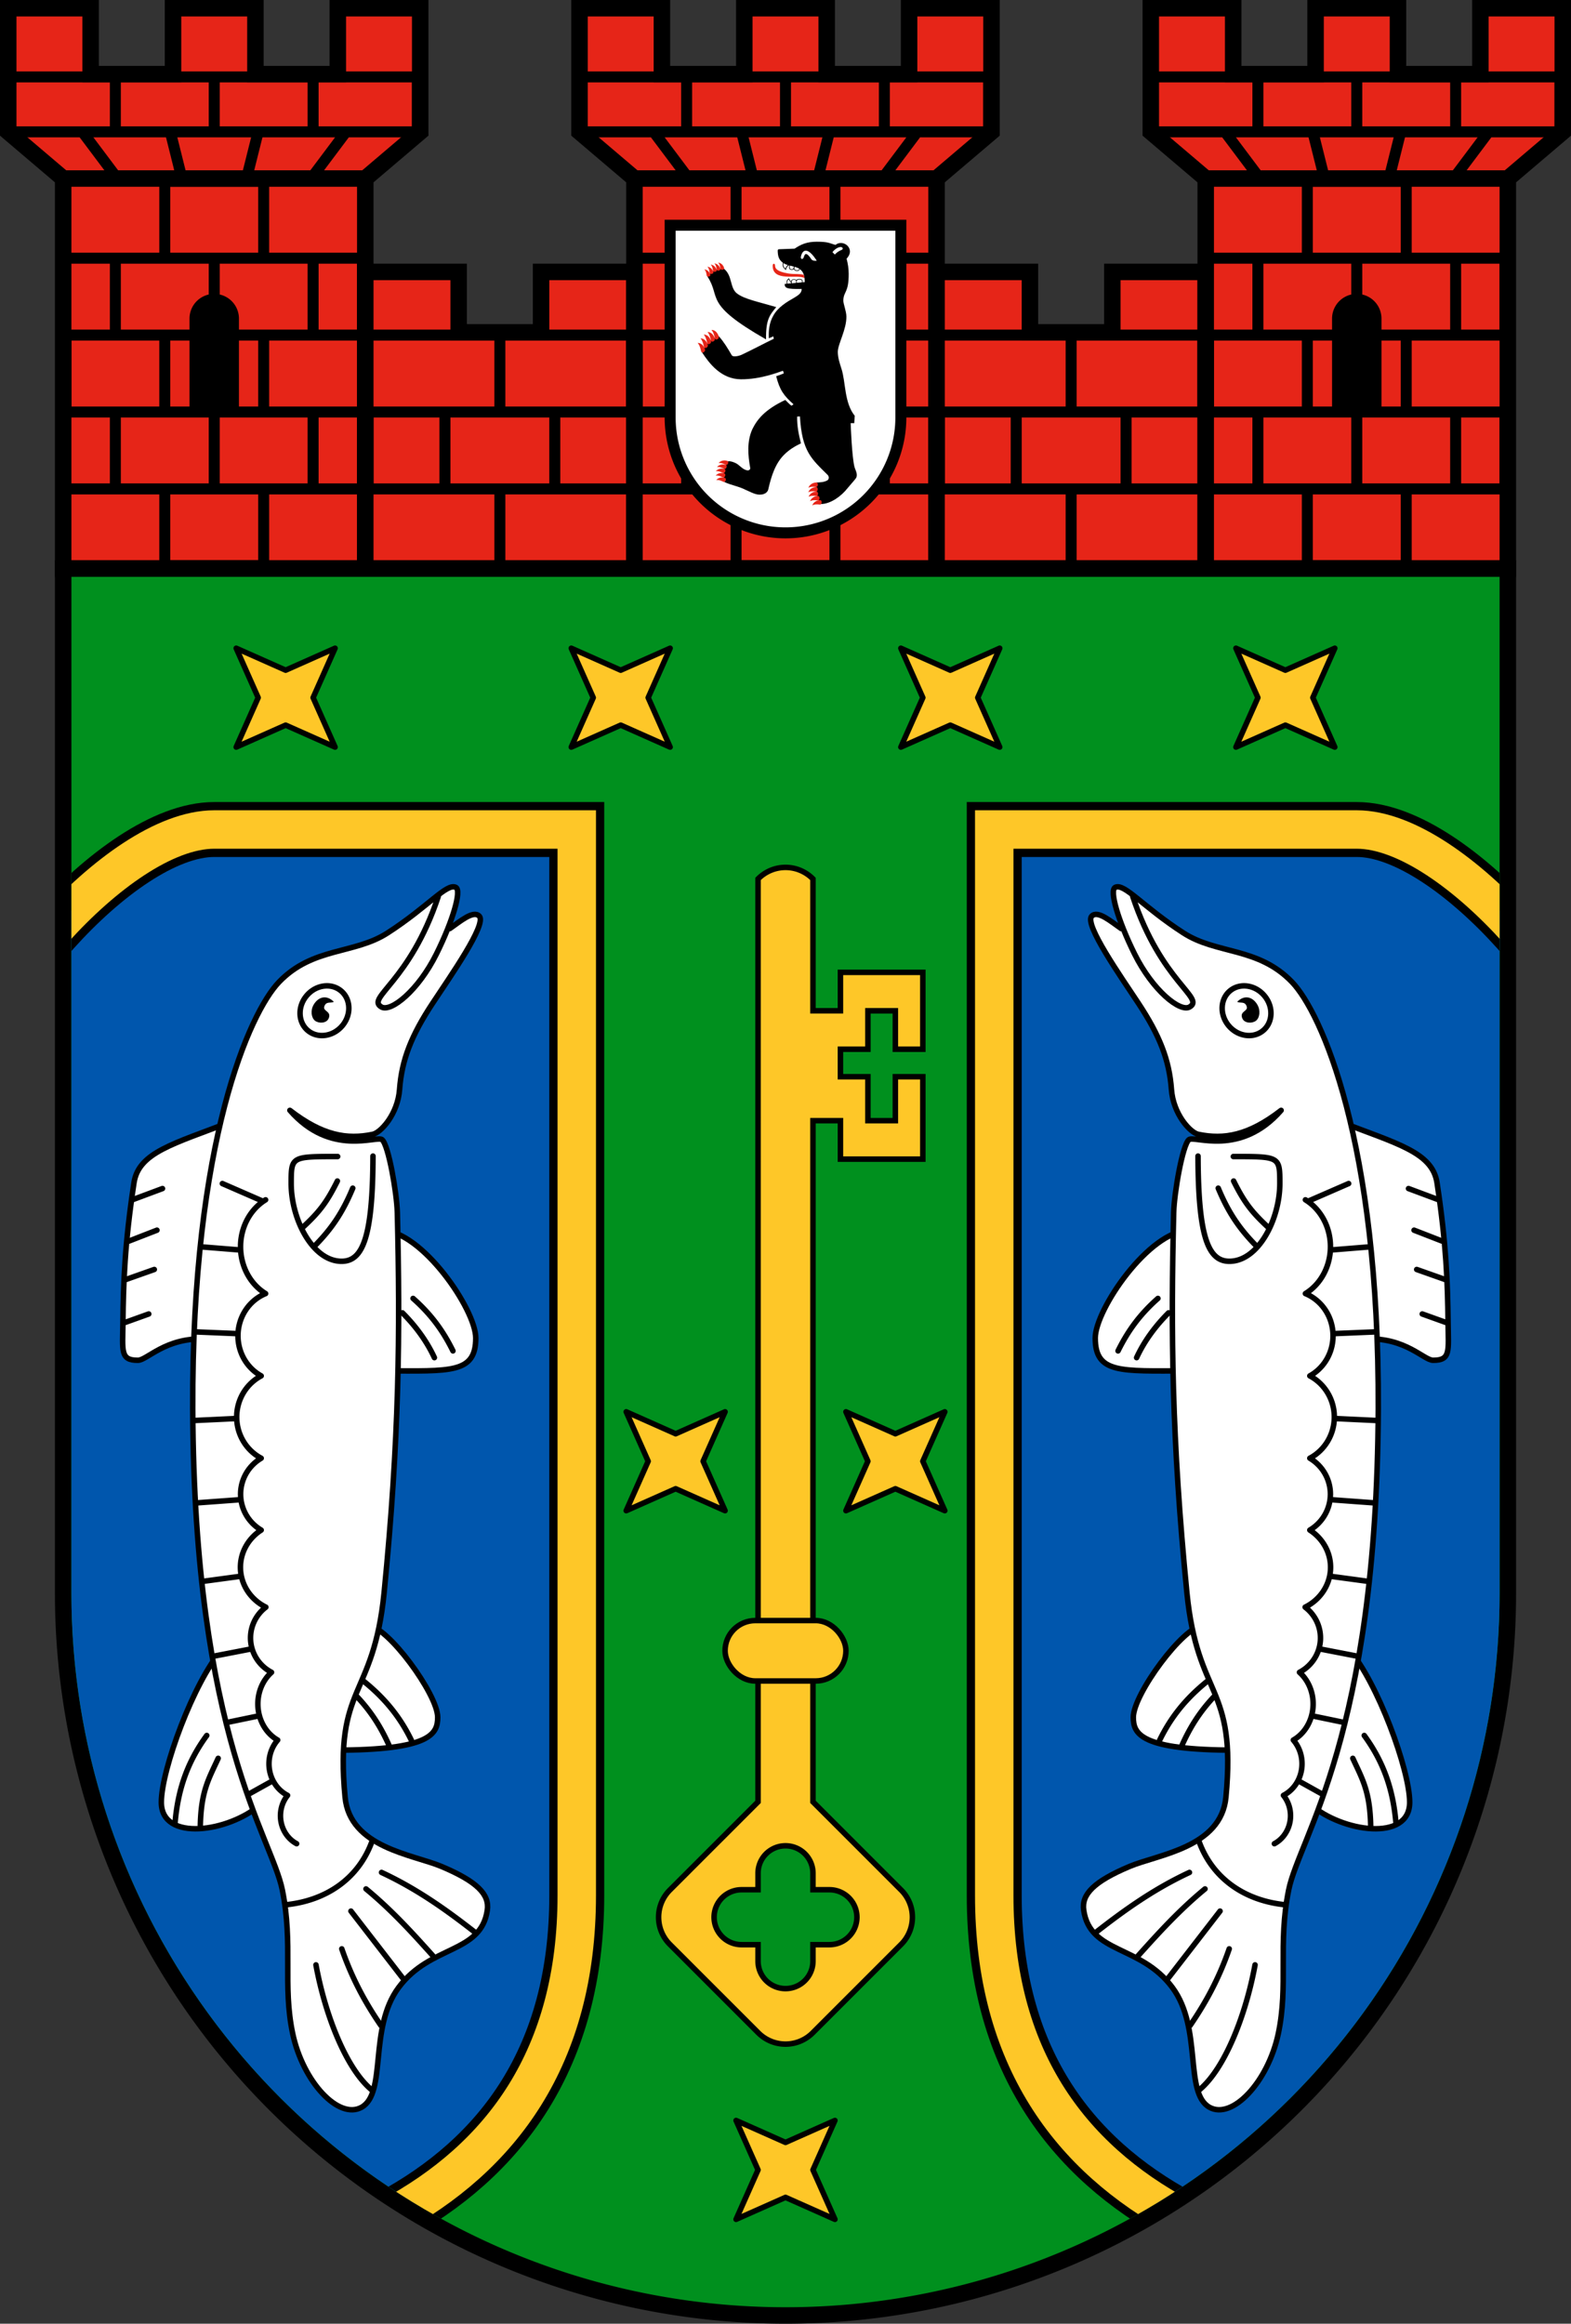
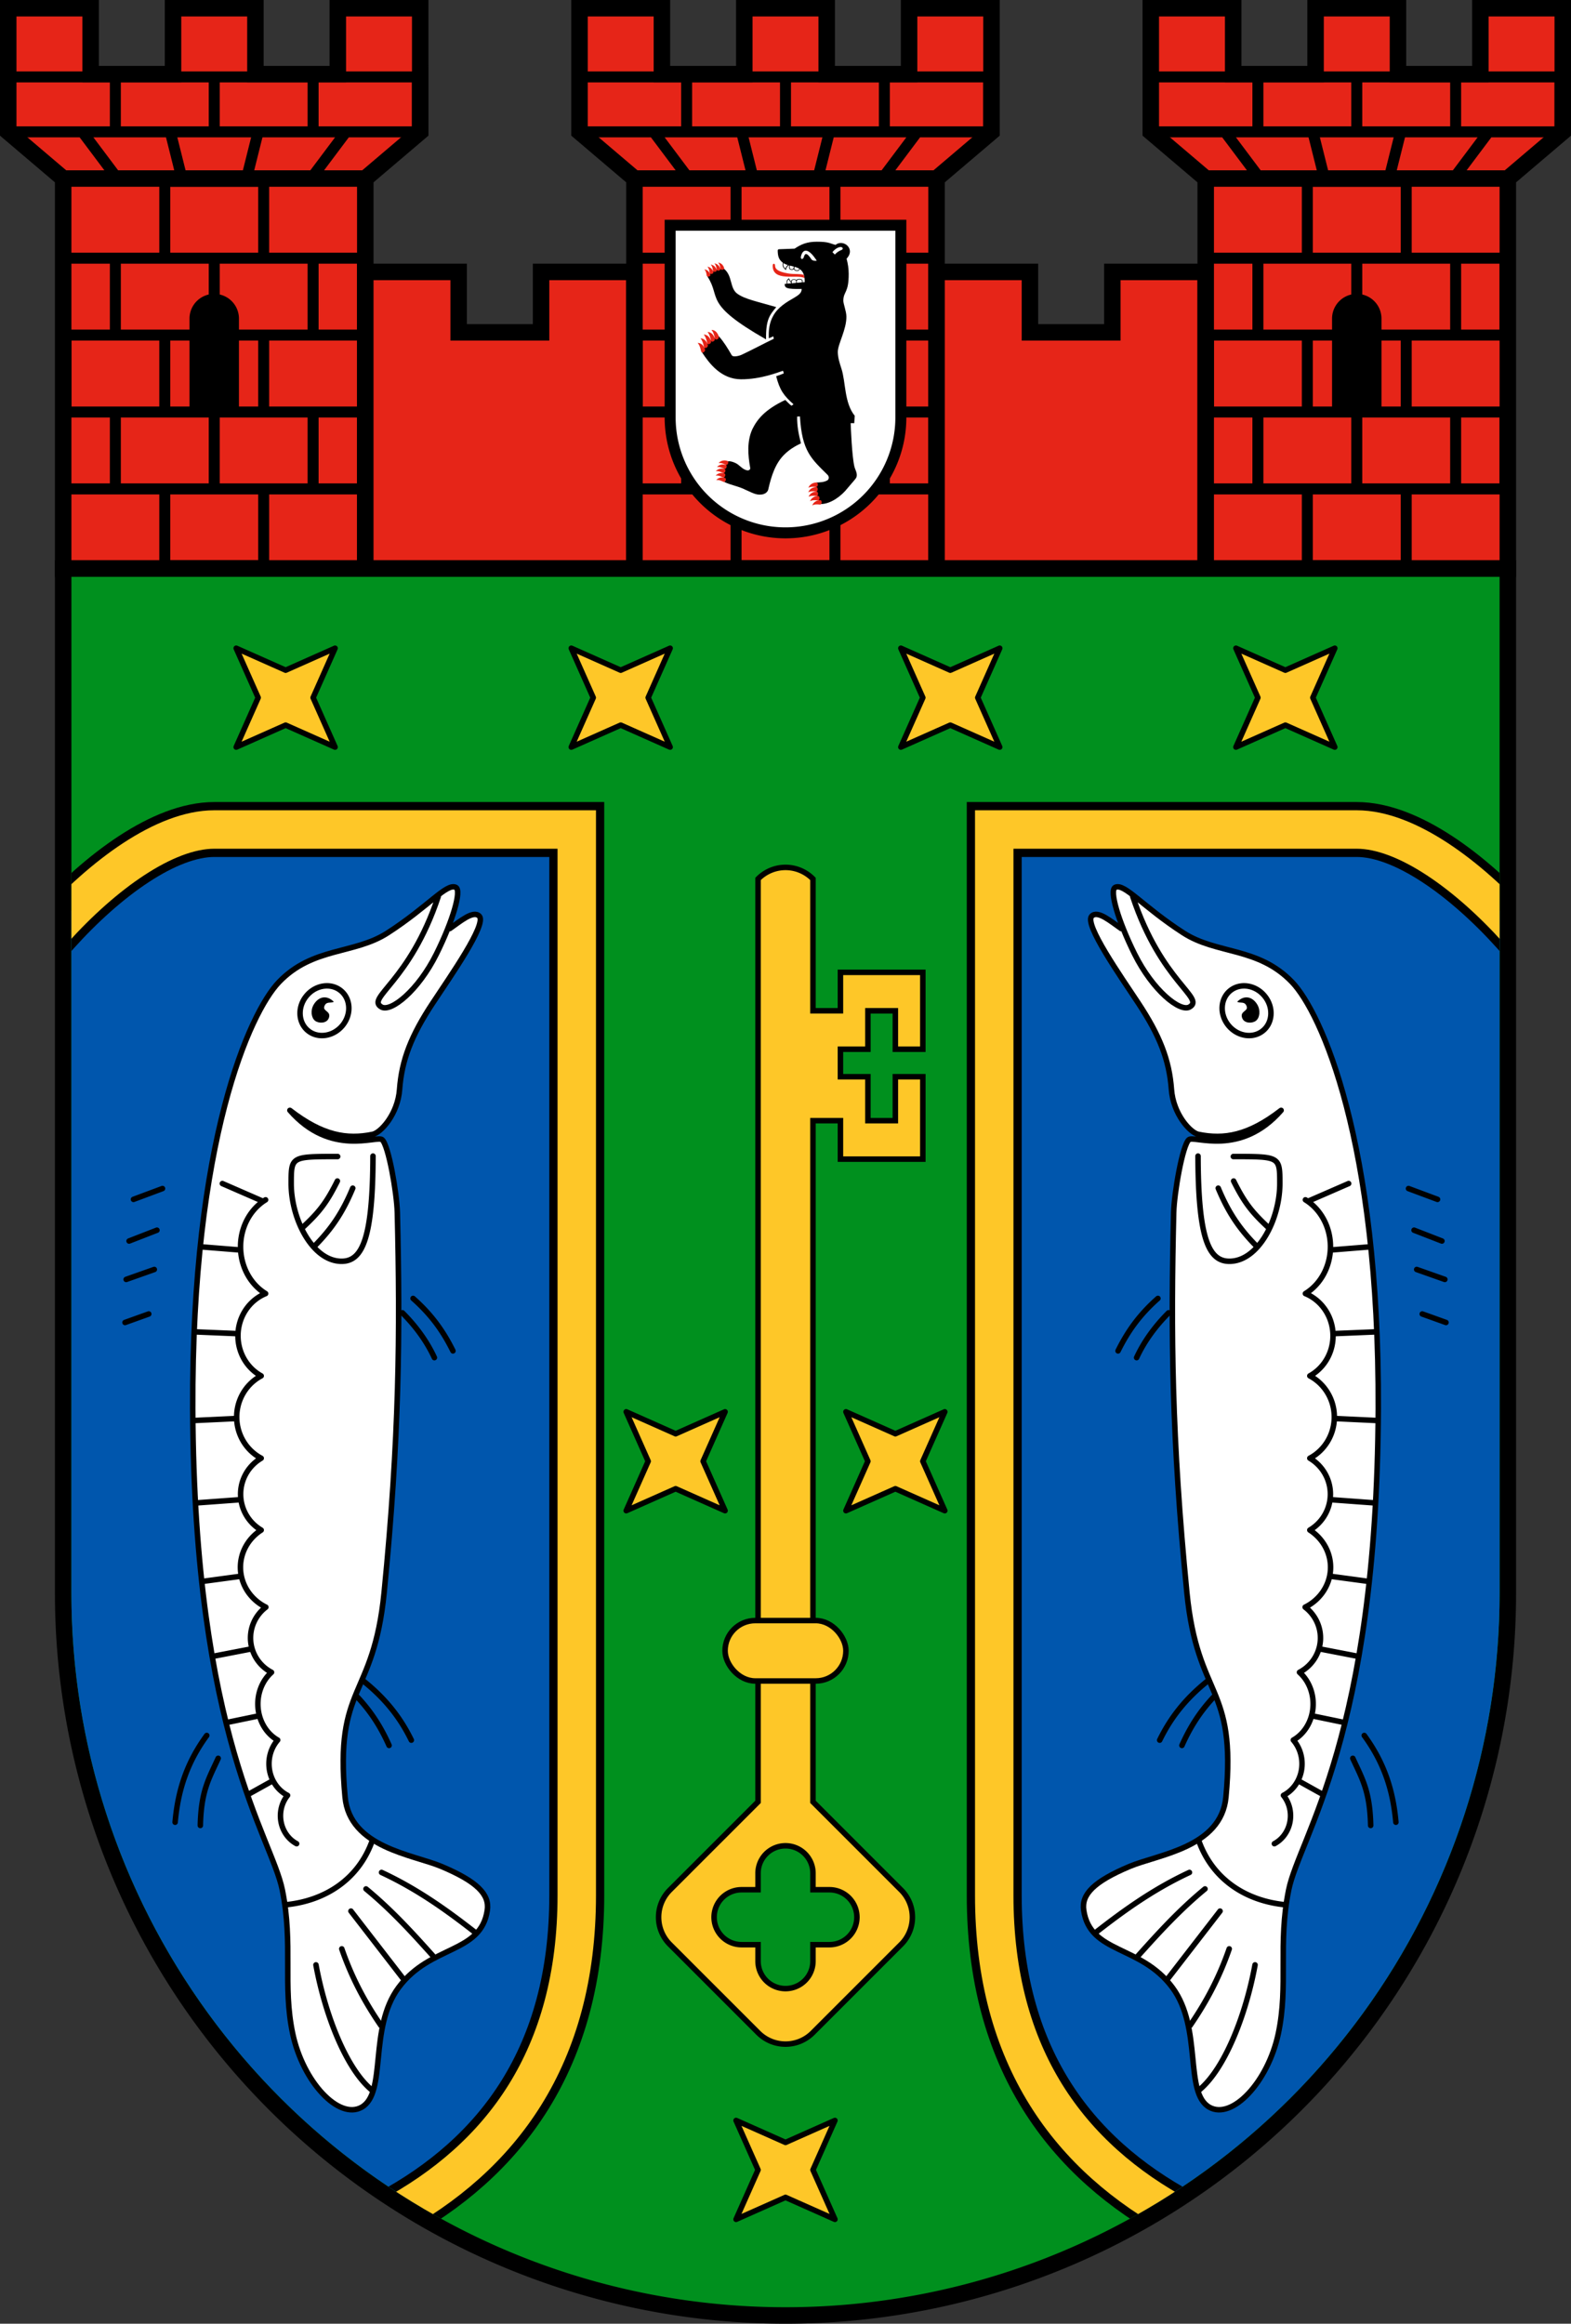
<svg xmlns="http://www.w3.org/2000/svg" xmlns:xlink="http://www.w3.org/1999/xlink" version="1.1" width="572" height="846" viewBox="0 0 286 423">
  <rect x="0" y="0" width="286" height="423" fill="#333333" stroke="none" />
  <title>Wappen des Bezirks Treptow-Kpenick</title>
  <desc>Das Wappen des Berliner Bezirks Treptow-Kpenick</desc>
  <g id="Turm" stroke="black">
    <path d="M 1.5,1.5 h 15 v 12 h 15 v -12 h 15 v 12 h 15 v -12 h 15 V 24 l -10,8.5 v 71 h -55 v -71 h 55 h -55 l -10,-8.5 z" stroke-width="3" fill="#e62518" />
    <path d="M 2,14 H 76 V 24 H 2 M 21,14 V 24 H 39 V 14 H 57 V 24 M 15,24 l 6,8 H 33 L 31,24 H 47 l -2,8 H 57 l 6,-8 M 12,89 H 66 V 75 H 12 V 61 H 66 V 47 H 12 H 39 V 61 H 21 V 47 h 9 V 33 H 48 V 47 h 9 V 61 H 48 V 75 h 9 V 89 H 48 V 103 H 30 V 89 H 21 V 75 h 9 V 61 V 75 h 9 V 89" stroke-width="2" fill="none" />
    <path d="M 35,75 h 8 V 58 A 4 4 0 0 0 35,58 z" />
  </g>
  <g id="Mauer" stroke="black">
    <path d="M 66.5,49.5 h 17 v 11 h 15 v -11 h 17 v 54 h -49 z" stroke-width="3" fill="#e62518" />
-     <path d="M 67,61 h 48 v 14 h -48 v 14 h 48 M 91,61 v 14 h 10 v 14 M 81,75 v 14 h 10 v 14" stroke-width="2" fill="none" />
  </g>
  <use x="104" xlink:href="#Turm" />
  <use x="104" xlink:href="#Mauer" />
  <use x="208" xlink:href="#Turm" />
  <path d="M 122,41 h 42 v 35 A 21 21 0 1 1 122,76 z" stroke="black" stroke-width="2" fill="white" />
  <svg id="Baer" x="127" y="44" width="29" height="48.024" viewBox="0 0 2500 4140">
-     <path d="M 1522,109 L 1278,118 C 1266,119 1257,125 1257,139 1258,227 1275,284 1338,330 1330,379 1335,404 1386,445 1391,405 1407,387 1432,370 1434,371 1436,371 1437,372 1434,390 1434,409 1438,420 1448,448 1497,449 1510,429 1522,458 1547,459 1567,459 1588,459 1598,444 1605,430 1617,440 1629,451 1640,465 1675,513 1681,575 1681,634 1670,635 1659,636 1648,637 L 1648,613 C 1647,579 1568,573 1550,602 1530,580 1468,584 1468,619 L 1468,630 C 1454,612 1443,593 1434,574 1409,590 1394,602 1398,659 1387,660 1376,661 1366,662 1367,728 1396,746 1632,741 1638,807 1572,844 1523,875 1395,948 1260,1028 1187,1162 1126,1268 1111,1394 1118,1516 L 1188,1485 1196,1523 C 1070,1583 840,1705 689,1775 652,1792 556,1816 536,1782 467,1663 412,1573 332,1482 189,1545 123,1603 69,1736 182,1909 369,2157 679,2159 1000,2161 1279,2043 1340,2025 L 1353,2066 C 1312,2084 1276,2097 1233,2111 1289,2331 1354,2417 1505,2551 L 1474,2574 C 1447,2558 1401,2507 1376,2483 1055,2635 935,2787 858,2944 773,3133 789,3348 825,3547 832,3580 796,3596 769,3586 695,3569 654,3495 583,3468 551,3454 512,3441 477,3446 395,3563 405,3622 416,3769 524,3822 640,3835 760,3897 839,3929 915,3981 1005,3967 1056,3962 1107,3927 1112,3873 1157,3679 1220,3473 1368,3333 1439,3263 1531,3207 1622,3164 1586,3026 1559,2888 1562,2744 L 1606,2742 C 1638,3290 1784,3405 2041,3660 2067,3686 2065,3735 2027,3750 1977,3775 1918,3777 1861,3779 1851,3921 1884,4060 1936,4117 2094,4114 2258,3989 2353,3868 2393,3818 2441,3768 2479,3719 2526,3658 2475,3587 2461,3531 2422,3371 2404,2911 2402,2847 L 2458,2848 2466,2732 C 2299,2525 2326,2201 2257,1992 2230,1907 2200,1819 2200,1729 2200,1607 2338,1378 2335,1174 2334,1088 2286,976 2287,925 2288,777 2373,809 2371,501 2370,416 2360,353 2338,266 2487,109 2282,-48 2164,50 2069,25 2057,0 1871,0 1712,0 1621,43 1522,109 z M 1234,1026 C 942,940 735,901 619,813 502,724 550,533 413,424 286,420 210,477 156,548 375,885 83,967 1074,1533 1070,1220 1129,1155 1234,1026 z M 1839,299 C 1824,299 1797,291 1789,280 1702,147 1680,195 1667,241 1656,282 1608,283 1622,228 1657,93 1752,112 1870,299 z M 2116,164 C 2140,132 2177,101 2217,88 2276,68 2300,116 2253,132 2214,146 2181,173 2153,201 z M 1349,337 C 1364,346 1385,357 1416,366 1399,380 1383,400 1378,422 1351,403 1340,368 1349,337 z M 1509,390 C 1509,403 1506,416 1502,422 1492,438 1455,437 1447,415 1444,406 1444,390 1448,375 1468,380 1489,384 1509,390 z M 1521,393 C 1548,401 1574,410 1597,425 1592,437 1583,449 1565,449 1549,449 1531,448 1521,429 1516,419 1518,405 1521,393 z M 1467,653 L 1408,658 C 1405,630 1408,606 1430,590 1441,610 1453,629 1467,646 z M 1477,652.5 V 621 C 1477,588 1547,590 1548,621 V 646 z M 1557,645 V 617 C 1557,584 1638,586 1638,616 V 638 z" />
+     <path d="M 1522,109 L 1278,118 C 1266,119 1257,125 1257,139 1258,227 1275,284 1338,330 1330,379 1335,404 1386,445 1391,405 1407,387 1432,370 1434,371 1436,371 1437,372 1434,390 1434,409 1438,420 1448,448 1497,449 1510,429 1522,458 1547,459 1567,459 1588,459 1598,444 1605,430 1617,440 1629,451 1640,465 1675,513 1681,575 1681,634 1670,635 1659,636 1648,637 L 1648,613 C 1647,579 1568,573 1550,602 1530,580 1468,584 1468,619 L 1468,630 C 1454,612 1443,593 1434,574 1409,590 1394,602 1398,659 1387,660 1376,661 1366,662 1367,728 1396,746 1632,741 1638,807 1572,844 1523,875 1395,948 1260,1028 1187,1162 1126,1268 1111,1394 1118,1516 L 1188,1485 1196,1523 C 1070,1583 840,1705 689,1775 652,1792 556,1816 536,1782 467,1663 412,1573 332,1482 189,1545 123,1603 69,1736 182,1909 369,2157 679,2159 1000,2161 1279,2043 1340,2025 L 1353,2066 C 1312,2084 1276,2097 1233,2111 1289,2331 1354,2417 1505,2551 L 1474,2574 C 1447,2558 1401,2507 1376,2483 1055,2635 935,2787 858,2944 773,3133 789,3348 825,3547 832,3580 796,3596 769,3586 695,3569 654,3495 583,3468 551,3454 512,3441 477,3446 395,3563 405,3622 416,3769 524,3822 640,3835 760,3897 839,3929 915,3981 1005,3967 1056,3962 1107,3927 1112,3873 1157,3679 1220,3473 1368,3333 1439,3263 1531,3207 1622,3164 1586,3026 1559,2888 1562,2744 L 1606,2742 C 1638,3290 1784,3405 2041,3660 2067,3686 2065,3735 2027,3750 1977,3775 1918,3777 1861,3779 1851,3921 1884,4060 1936,4117 2094,4114 2258,3989 2353,3868 2393,3818 2441,3768 2479,3719 2526,3658 2475,3587 2461,3531 2422,3371 2404,2911 2402,2847 L 2458,2848 2466,2732 C 2299,2525 2326,2201 2257,1992 2230,1907 2200,1819 2200,1729 2200,1607 2338,1378 2335,1174 2334,1088 2286,976 2287,925 2288,777 2373,809 2371,501 2370,416 2360,353 2338,266 2487,109 2282,-48 2164,50 2069,25 2057,0 1871,0 1712,0 1621,43 1522,109 z M 1234,1026 C 942,940 735,901 619,813 502,724 550,533 413,424 286,420 210,477 156,548 375,885 83,967 1074,1533 1070,1220 1129,1155 1234,1026 z M 1839,299 C 1824,299 1797,291 1789,280 1702,147 1680,195 1667,241 1656,282 1608,283 1622,228 1657,93 1752,112 1870,299 z M 2116,164 C 2140,132 2177,101 2217,88 2276,68 2300,116 2253,132 2214,146 2181,173 2153,201 z M 1349,337 C 1364,346 1385,357 1416,366 1399,380 1383,400 1378,422 1351,403 1340,368 1349,337 z M 1509,390 C 1509,403 1506,416 1502,422 1492,438 1455,437 1447,415 1444,406 1444,390 1448,375 1468,380 1489,384 1509,390 z M 1521,393 C 1548,401 1574,410 1597,425 1592,437 1583,449 1565,449 1549,449 1531,448 1521,429 1516,419 1518,405 1521,393 z M 1467,653 L 1408,658 C 1405,630 1408,606 1430,590 1441,610 1453,629 1467,646 z M 1477,652.5 V 621 C 1477,588 1547,590 1548,621 V 646 M 1557,645 V 617 C 1557,584 1638,586 1638,616 V 638 z" />
    <g fill="#e62518">
      <path d="M 1178,378 c 1,256 379,130 499,191 -2,-16 -5,-32 -10,-48 -61,-22 -148,-7 -241,-22 -187,-30 -210,-83 -210,-122 -1,-41 -38,-43 -38,1" />
      <g id="Krallen">
        <path d="M 329,3474 s 35,-13 110,26 c 36,18 58,-51 28,-60 -92,-29 -138,34 -138,34" id="Kralle" />
        <use xlink:href="#Kralle" transform="translate(-25,63)" />
        <use xlink:href="#Kralle" transform="translate(-44,128)" />
        <use xlink:href="#Kralle" transform="translate(-46,197)" />
        <use xlink:href="#Kralle" transform="translate(-37,267)" />
      </g>
      <use xlink:href="#Krallen" transform="matrix(0.986,-0.363,0.363,0.986,152.874,556.323)" />
      <use xlink:href="#Krallen" transform="matrix(0.663,0.948,-0.718,0.896,2492.198,-2039.701)" />
      <use xlink:href="#Krallen" transform="matrix(0.501,0.739,-0.739,0.501,2724.41,-1655.876)" />
    </g>
  </svg>
  <svg id="Wappenschild" x="10" y="102" width="266" height="321">
    <defs>
      <clipPath id="cpSchild">
        <path d="M 3,3 H 263 V 188 A 130 130 0 0 1 3,188 z" />
      </clipPath>
    </defs>
    <path d="M 1.5,1.5 h 263 V 188 A 131.5 131.5 0 0 1 1.5,188 z" stroke="black" stroke-width="3" fill="#00901e" />
    <g id="Seite" clip-path="url(#cpSchild)">
      <path d="M -16,96 C -16,82 11,49 29,49 H 95 V 243 c 0,59 -55,73 -107,73" stroke="black" stroke-width="10" fill="#0056ad" />
      <path d="M -16,96 C -16,82 11,49 29,49 H 95 V 243 c 0,59 -55,73 -107,73" stroke="#fec728" stroke-width="7" fill="none" />
      <path d="M 51,16 L 47,25 51,34 42,30 33,34 37,25 33,16 42,20 z" id="Stern" stroke="black" stroke-width="1" stroke-linejoin="round" fill="#fec728" />
      <use x="61" xlink:href="#Stern" />
      <use x="71" y="139" xlink:href="#Stern" />
      <svg width="90" height="300" viewBox="0 0 9000 30000">
        <g stroke="black" stroke-width="100" stroke-linecap="round" stroke-linejoin="round" fill="white">
-           <path d="M 3211,10217 c -1048,406 -1687,557 -1772,1115 -169,1111 -193,1818 -201,2548 -6,512 -51,684 273,682 166,-1 499,-414 1211,-388 M 5954,12199 c 722,0 1707,1438 1707,1958 0,652 -464,598 -1649,598 M 5709,19396 c 341,0 1259,1244 1259,1665 0,301 -126,598 -1867,598 M 3041,19828 c -514,587 -1104,2189 -1104,2780 0,726 1229,541 1803,43" />
          <path d="M 6978,6120 c -520,1562 -1322,1845 -1034,2011 172,99 669,-297 1001,-965 299,-602 463,-1159 352,-1213 -167,-81 -500,352 -1243,831 -606,391 -1360,252 -1975,893 -528,550 -1590,2884 -1570,7770 25,5973 1434,7786 1631,8758 200,988 1,1732 189,2616 188,880 838,1571 1253,1339 466,-262 124,-1437 674,-2179 579,-782 1498,-612 1615,-1407 43,-289 -185,-524 -835,-798 -518,-218 -1667,-343 -1754,-1261 -195,-2062 518,-1775 711,-3726 277,-2805 293,-4732 240,-6918 -9,-351 -159,-1223 -277,-1325 -95,-82 -935,319 -1679,-534 594,460 1039,534 1508,437 149,-31 457,-371 489,-818 39,-534 212,-979 604,-1572 317,-481 989,-1436 847,-1582 -109,-113 -353,100 -536,226" />
          <path d="M 4571,7939 c 160,-205 441,-254 626,-111 185,143 206,425 46,630 -161,205 -442,254 -627,111 -185,-143 -206,-426 -45,-630 M 5147,10853 c -846,0 -846,0 -846,493 0,648 389,1414 918,1414 381,0 567,-427 571,-1915 M 5142,11299 c -199,400 -336,571 -638,851 M 5422,11429 c -182,438 -384,740 -700,1058 M 3835,11641 a 885,976 0 0 0 0,1707 795,826 0 0 0 -80,1498 829,845 0 0 0 0,1499 770,762 0 0 0 0,1308 860,818 0 0 0 85,1403 718,708 0 0 0 103,1186 660,737 0 0 0 112,1233 595,637 0 0 0 180,1007 535,570 0 0 0 165,880 M 3048,11345 l 716,312 m -1077,842 l 656,53 m -787,1493 l 745,31 m -19,1547 l -742,35 m 50,1499 l 780,-57 m -15,1397 l -636,86 m 179,1364 l 652,-126 m 132,1220 l -526,109 m 391,1299 l 390,-217 M 4218,24472 c 734,-79 1310,-483 1553,-1149 m 175,562 c 647,301 1185,686 1703,1091 m -1986,-791 c 473,390 855,813 1220,1220 m -545,412 l -949,-1228 m -167,687 c 187,541 429,983 712,1395 m -1182,-1103 c 168,916 552,1894 1016,2277 M 1958,11436 l -528,197 m -80,758 l 507,-197 m -48,715 l -512,181 m -21,784 l 432,-155 M 6520,13436 c 336,297 550,599 726,955 M 6326,13698 c 244,244 445,519 582,816 M 5608,20394 c 404,322 679,670 880,1083 M 5501,20687 c 258,274 436,558 582,886 M 2764,21392 c -352,482 -523,980 -576,1579 M 2972,21808 c -174,379 -311,598 -325,1222" fill="none" />
        </g>
        <path d="M 5077,8035 c -142,-138 -288,-81 -367,54 -62,106 -43,241 27,294 67,50 208,49 247,-46 54,-131 -108,-126 -81,-213 33,-107 125,-54 174,-89" />
      </svg>
    </g>
    <use xlink:href="#Seite" transform="matrix(-1,0,0,1,266,0)" />
    <use x="91" y="268" xlink:href="#Stern" />
    <path d="M 138,82 h 5 v -7 h 15 v 14 h -5 v -7 h -5 v 7 h -5 v 5 h 5 v 8 h 5 v -8 h 5 v 15 h -15 v -7 h -5 v 124 l 16,16 a 7,7 0 0 1 0,10 l -16,16 a 7,7 0 0 1 -10,0 l -16,-16 a 7,7 0 0 1 0,-10 l 16,-16 V 58 a 7,7 0 0 1 10,0 z M 128,252 v 3 a 5,5 0 0 0 10,0 v -3 h 3 a 5,5 0 0 0 0,-10 h -3 v -3 a 5,5 0 0 0 -10,0 v 3 h -3 a 5,5 0 0 0 0,10 z" stroke="black" stroke-width="1" fill="#fec728" />
    <rect x="122" y="193" width="22" height="11" rx="5.5" stroke="black" stroke-width="1" fill="#fec728" />
  </svg>
</svg>